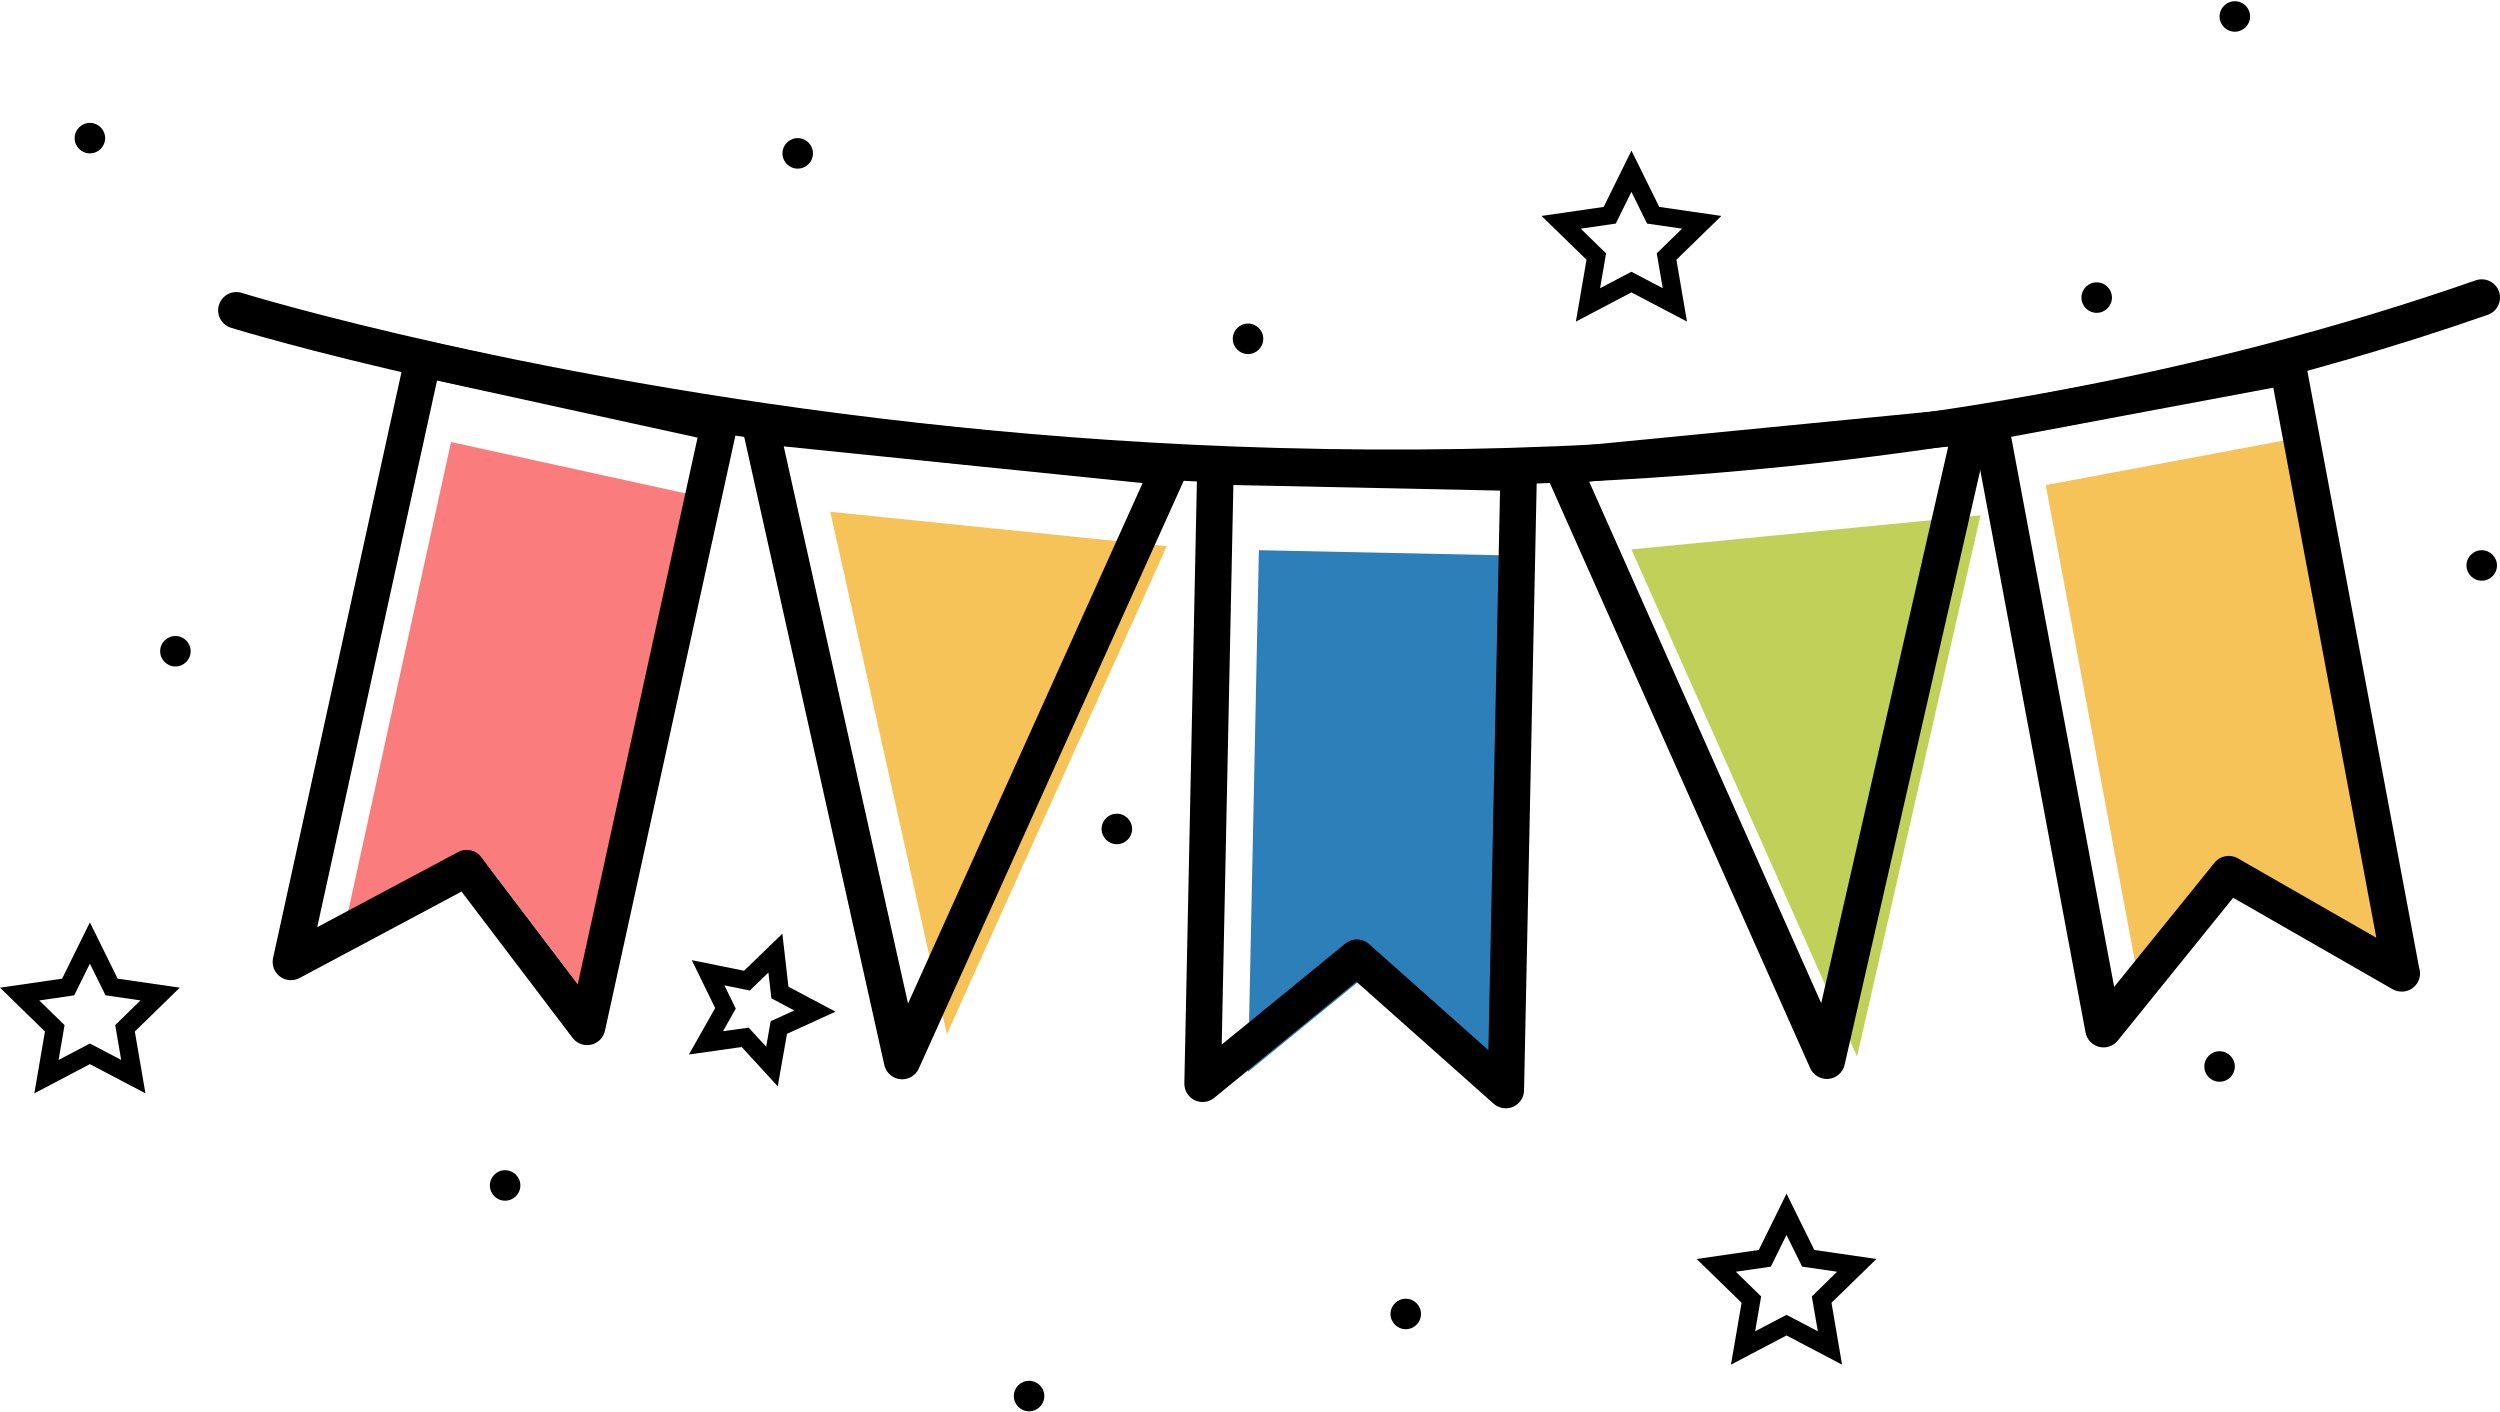
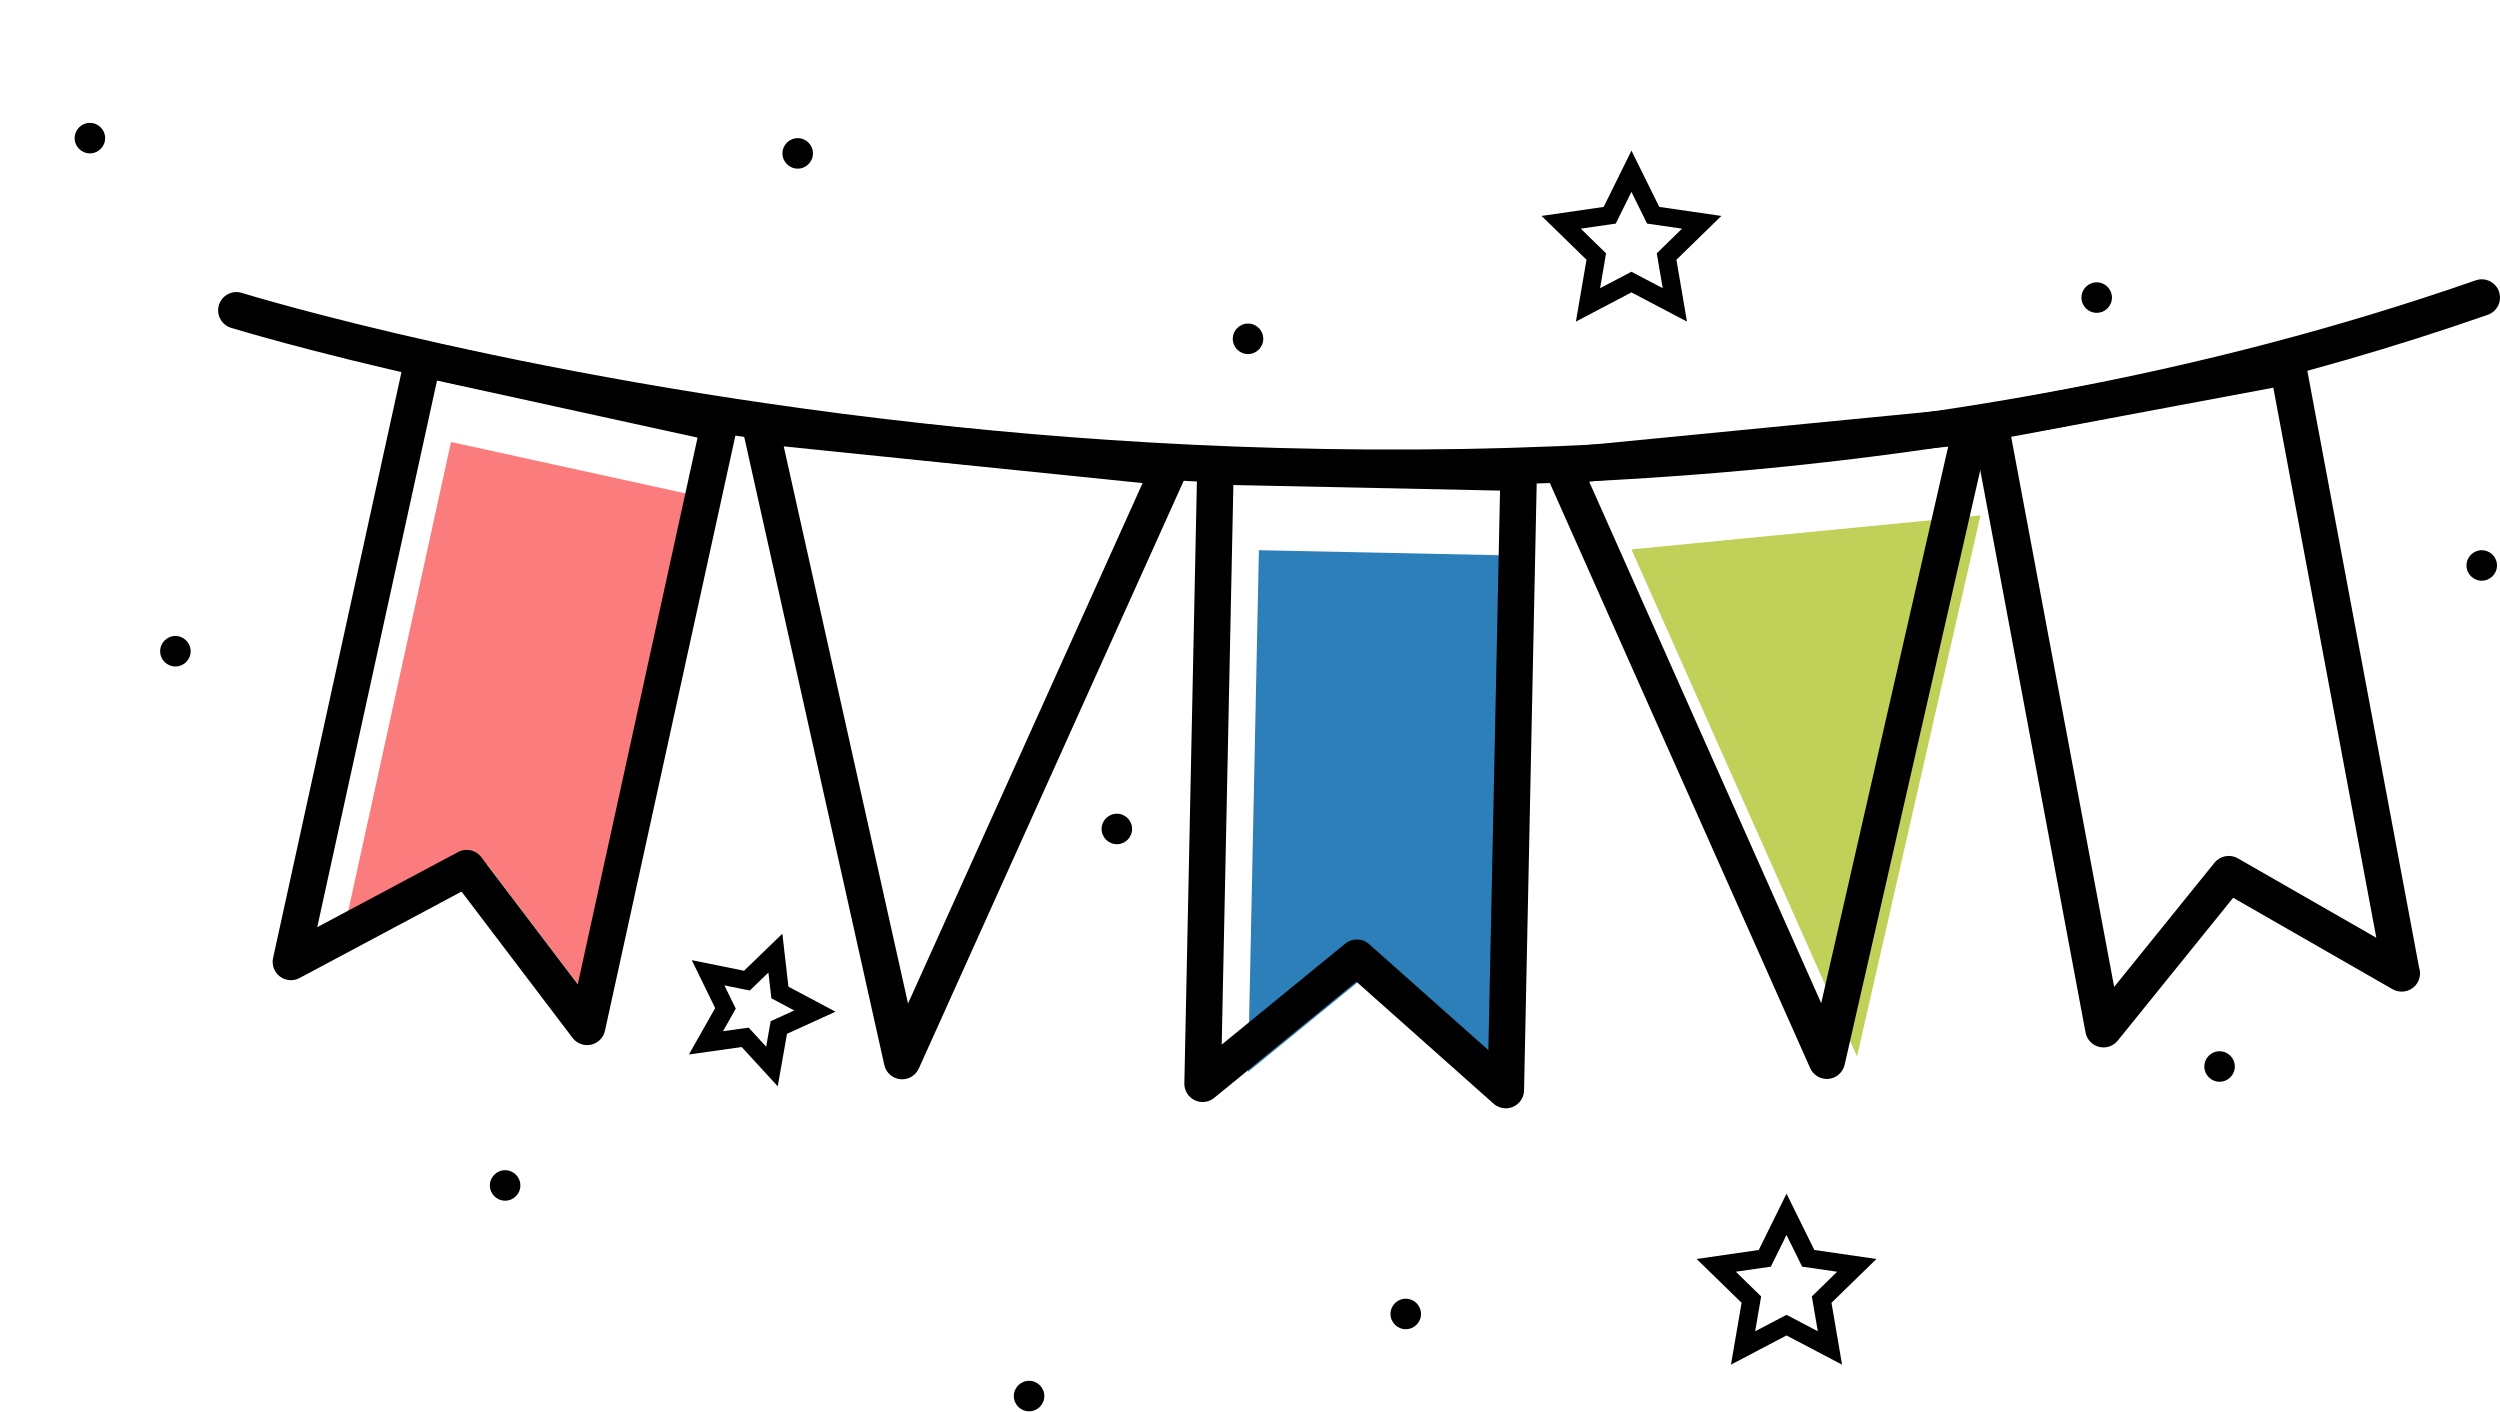
<svg xmlns="http://www.w3.org/2000/svg" x="0px" y="0px" width="100%" viewBox="0 0 200 113" style="vertical-align: middle; max-width: 100%;">
  <g>
    <polygon fill="#C0D058" points="158.438,41.23 148.563,84.518 130.514,43.952" />
  </g>
  <g>
    <polygon fill="rgb(45,127,186)" points="120.338,86.178 110.271,77.229 99.842,85.75 100.712,44.017 121.207,44.444" />
  </g>
  <g>
-     <polygon fill="#F5C358" points="191.473,76.035 179.798,69.34 171.337,79.807 163.66,38.808 183.795,35.038" />
-     <polygon fill="#F5C358" points="93.344,43.696 75.746,82.742 66.421,40.94" />
-   </g>
+     </g>
  <g>
    <polygon fill="#FB7C7C" points="46.97,79.709 38.975,69.172 27.306,75.398 36.081,35.359 55.745,39.668" />
  </g>
  <g>
    <path d="M147.365,109.172l-4.444-2.336l-4.444,2.336l0.851-4.949l-3.597-3.504l4.97-0.721l2.222-4.504l2.223,4.504l4.969,0.721    l-3.596,3.504L147.365,109.172z M142.921,105.186l2.504,1.316l-0.478-2.787l2.025-1.977l-2.801-0.406l-1.252-2.535l-1.252,2.535    l-2.8,0.406l2.024,1.977l-0.478,2.787L142.921,105.186z" fill="#000000" />
-     <path d="M11.635,87.467l-4.444-2.336l-4.444,2.336l0.849-4.947L0,79.014l4.969-0.721l2.222-4.504l2.222,4.504l4.969,0.721    l-3.596,3.506L11.635,87.467z M7.191,83.48l2.503,1.315l-0.478-2.789l2.025-1.973l-2.799-0.408L7.19,77.091l-1.252,2.535    L3.14,80.035l2.025,1.973l-0.478,2.789L7.191,83.48z" fill="#000000" />
    <path d="M134.958,25.727l-4.444-2.336l-4.443,2.336l0.85-4.948l-3.596-3.504l4.969-0.722l2.223-4.502l2.223,4.502l4.969,0.722    l-3.596,3.504L134.958,25.727z M130.514,21.74l2.504,1.316l-0.478-2.788l2.024-1.975l-2.799-0.406l-1.252-2.537l-1.252,2.537    l-2.8,0.406l2.024,1.975l-0.478,2.788L130.514,21.74z" fill="#000000" />
    <path d="M62.218,86.904l-2.882-3.141l-4.222,0.594l2.098-3.713l-1.869-3.832l4.179,0.848l3.067-2.963l0.485,4.236l3.765,2.002    l-3.879,1.771L62.218,86.904z M59.894,82.211l1.4,1.525l0.359-2.039l1.885-0.861l-1.829-0.973l-0.235-2.059l-1.491,1.438    l-2.03-0.412l0.908,1.86l-1.02,1.806L59.894,82.211z" fill="#000000" />
    <circle cx="63.817" cy="12.271" r="1.22" fill="#000000" />
    <circle cx="198.539" cy="45.237" r="1.22" fill="#000000" />
-     <circle cx="178.786" cy="1.318" r="1.22" fill="#000000" />
    <circle cx="112.46" cy="105.117" r="1.22" fill="#000000" />
    <circle cx="89.348" cy="66.316" r="1.22" fill="#000000" />
    <circle cx="177.566" cy="85.32" r="1.22" fill="#000000" />
    <circle cx="99.842" cy="27.105" r="1.22" fill="#000000" />
    <circle cx="167.736" cy="23.807" r="1.22" fill="#000000" />
    <circle cx="7.191" cy="11.051" r="1.22" fill="#000000" />
    <circle cx="40.409" cy="94.836" r="1.22" fill="#000000" />
    <circle cx="82.326" cy="111.684" r="1.22" fill="#000000" />
    <circle cx="14.032" cy="52.099" r="1.22" fill="#000000" />
    <path d="M111.443,38.886c-13.008,0-24.957-0.769-35.243-1.827c-33.869-3.482-57.489-10.765-57.724-10.837    c-0.77-0.24-1.2-1.059-0.959-1.83c0.24-0.77,1.055-1.202,1.829-0.96c0.232,0.072,23.628,7.28,57.224,10.728    c30.959,3.178,77.168,3.721,121.489-11.734c0.76-0.265,1.594,0.137,1.859,0.898c0.266,0.761-0.137,1.595-0.898,1.861    C168.921,35.682,137.984,38.886,111.443,38.886z" fill="#000000" />
    <path d="M46.97,83.609c-0.451,0-0.884-0.209-1.164-0.578l-8.883-11.705L23.96,78.244c-0.503,0.268-1.115,0.221-1.569-0.125    c-0.454-0.344-0.667-0.92-0.545-1.477L32.42,28.39c0.173-0.788,0.954-1.288,1.74-1.114l23.697,5.193    c0.788,0.172,1.288,0.952,1.115,1.74L48.397,82.461c-0.122,0.557-0.557,0.99-1.113,1.113C47.18,83.598,47.074,83.609,46.97,83.609z     M37.334,67.99c0.444,0,0.88,0.203,1.164,0.578l7.723,10.176l9.584-43.734l-20.843-4.567l-9.584,43.733l11.27-6.014    C36.865,68.045,37.101,67.99,37.334,67.99z" fill="#000000" />
    <path d="M72.172,86.344c-0.05,0-0.099-0.002-0.15-0.008c-0.625-0.063-1.14-0.521-1.277-1.135L59.407,34.369    c-0.102-0.458,0.022-0.938,0.334-1.289s0.772-0.528,1.241-0.483l32.74,3.351c0.466,0.048,0.882,0.317,1.117,0.724    c0.234,0.407,0.259,0.902,0.066,1.33L73.503,85.484C73.266,86.012,72.741,86.344,72.172,86.344z M62.699,35.71l9.943,44.573    l18.766-41.635L62.699,35.71z" fill="#000000" />
    <path d="M120.463,88.666c-0.352,0-0.697-0.127-0.971-0.367l-10.98-9.764l-11.379,9.297c-0.442,0.361-1.053,0.432-1.564,0.182    c-0.512-0.25-0.833-0.772-0.821-1.344l1.029-49.386c0.018-0.796,0.668-1.431,1.46-1.431c0.011,0,0.021,0,0.031,0l24.253,0.505    c0.807,0.017,1.446,0.685,1.431,1.491l-1.028,49.387c-0.012,0.57-0.354,1.08-0.877,1.309    C120.859,88.627,120.66,88.666,120.463,88.666z M108.551,75.154c0.348,0,0.693,0.123,0.971,0.369l9.547,8.488l0.934-44.763    l-21.333-0.445l-0.933,44.764l9.892-8.084C107.896,75.264,108.223,75.154,108.551,75.154z" fill="#000000" />
    <path d="M168.279,83.793c-0.118,0-0.238-0.016-0.356-0.045c-0.554-0.141-0.974-0.588-1.079-1.148l-9.092-48.553    c-0.072-0.381,0.012-0.774,0.229-1.094c0.221-0.32,0.557-0.54,0.938-0.611l23.846-4.465c0.793-0.149,1.557,0.374,1.705,1.167    l9.055,48.353c0.051,0.146,0.078,0.306,0.078,0.47c0,0.807-0.653,1.461-1.461,1.461c-0.004,0.002-0.011,0.002-0.016,0    c-0.25,0-0.5-0.063-0.727-0.193l-12.746-7.313l-9.236,11.431C169.135,83.598,168.715,83.793,168.279,83.793z M160.893,34.945    l8.24,44.006l8.03-9.936c0.45-0.558,1.241-0.707,1.862-0.349l11.08,6.354l-8.24-44.005L160.893,34.945z" fill="#000000" />
    <path d="M146.145,86.316c-0.57,0-1.098-0.336-1.332-0.867l-21.172-47.584c-0.19-0.429-0.164-0.924,0.071-1.33    c0.237-0.405,0.653-0.673,1.121-0.718l32.755-3.192c0.471-0.045,0.928,0.136,1.238,0.489c0.311,0.352,0.433,0.833,0.328,1.29    L147.57,85.182c-0.141,0.613-0.657,1.068-1.282,1.129C146.24,86.314,146.191,86.316,146.145,86.316z M127.133,38.528l18.564,41.726    l10.158-44.525L127.133,38.528z" fill="#000000" />
  </g>
</svg>